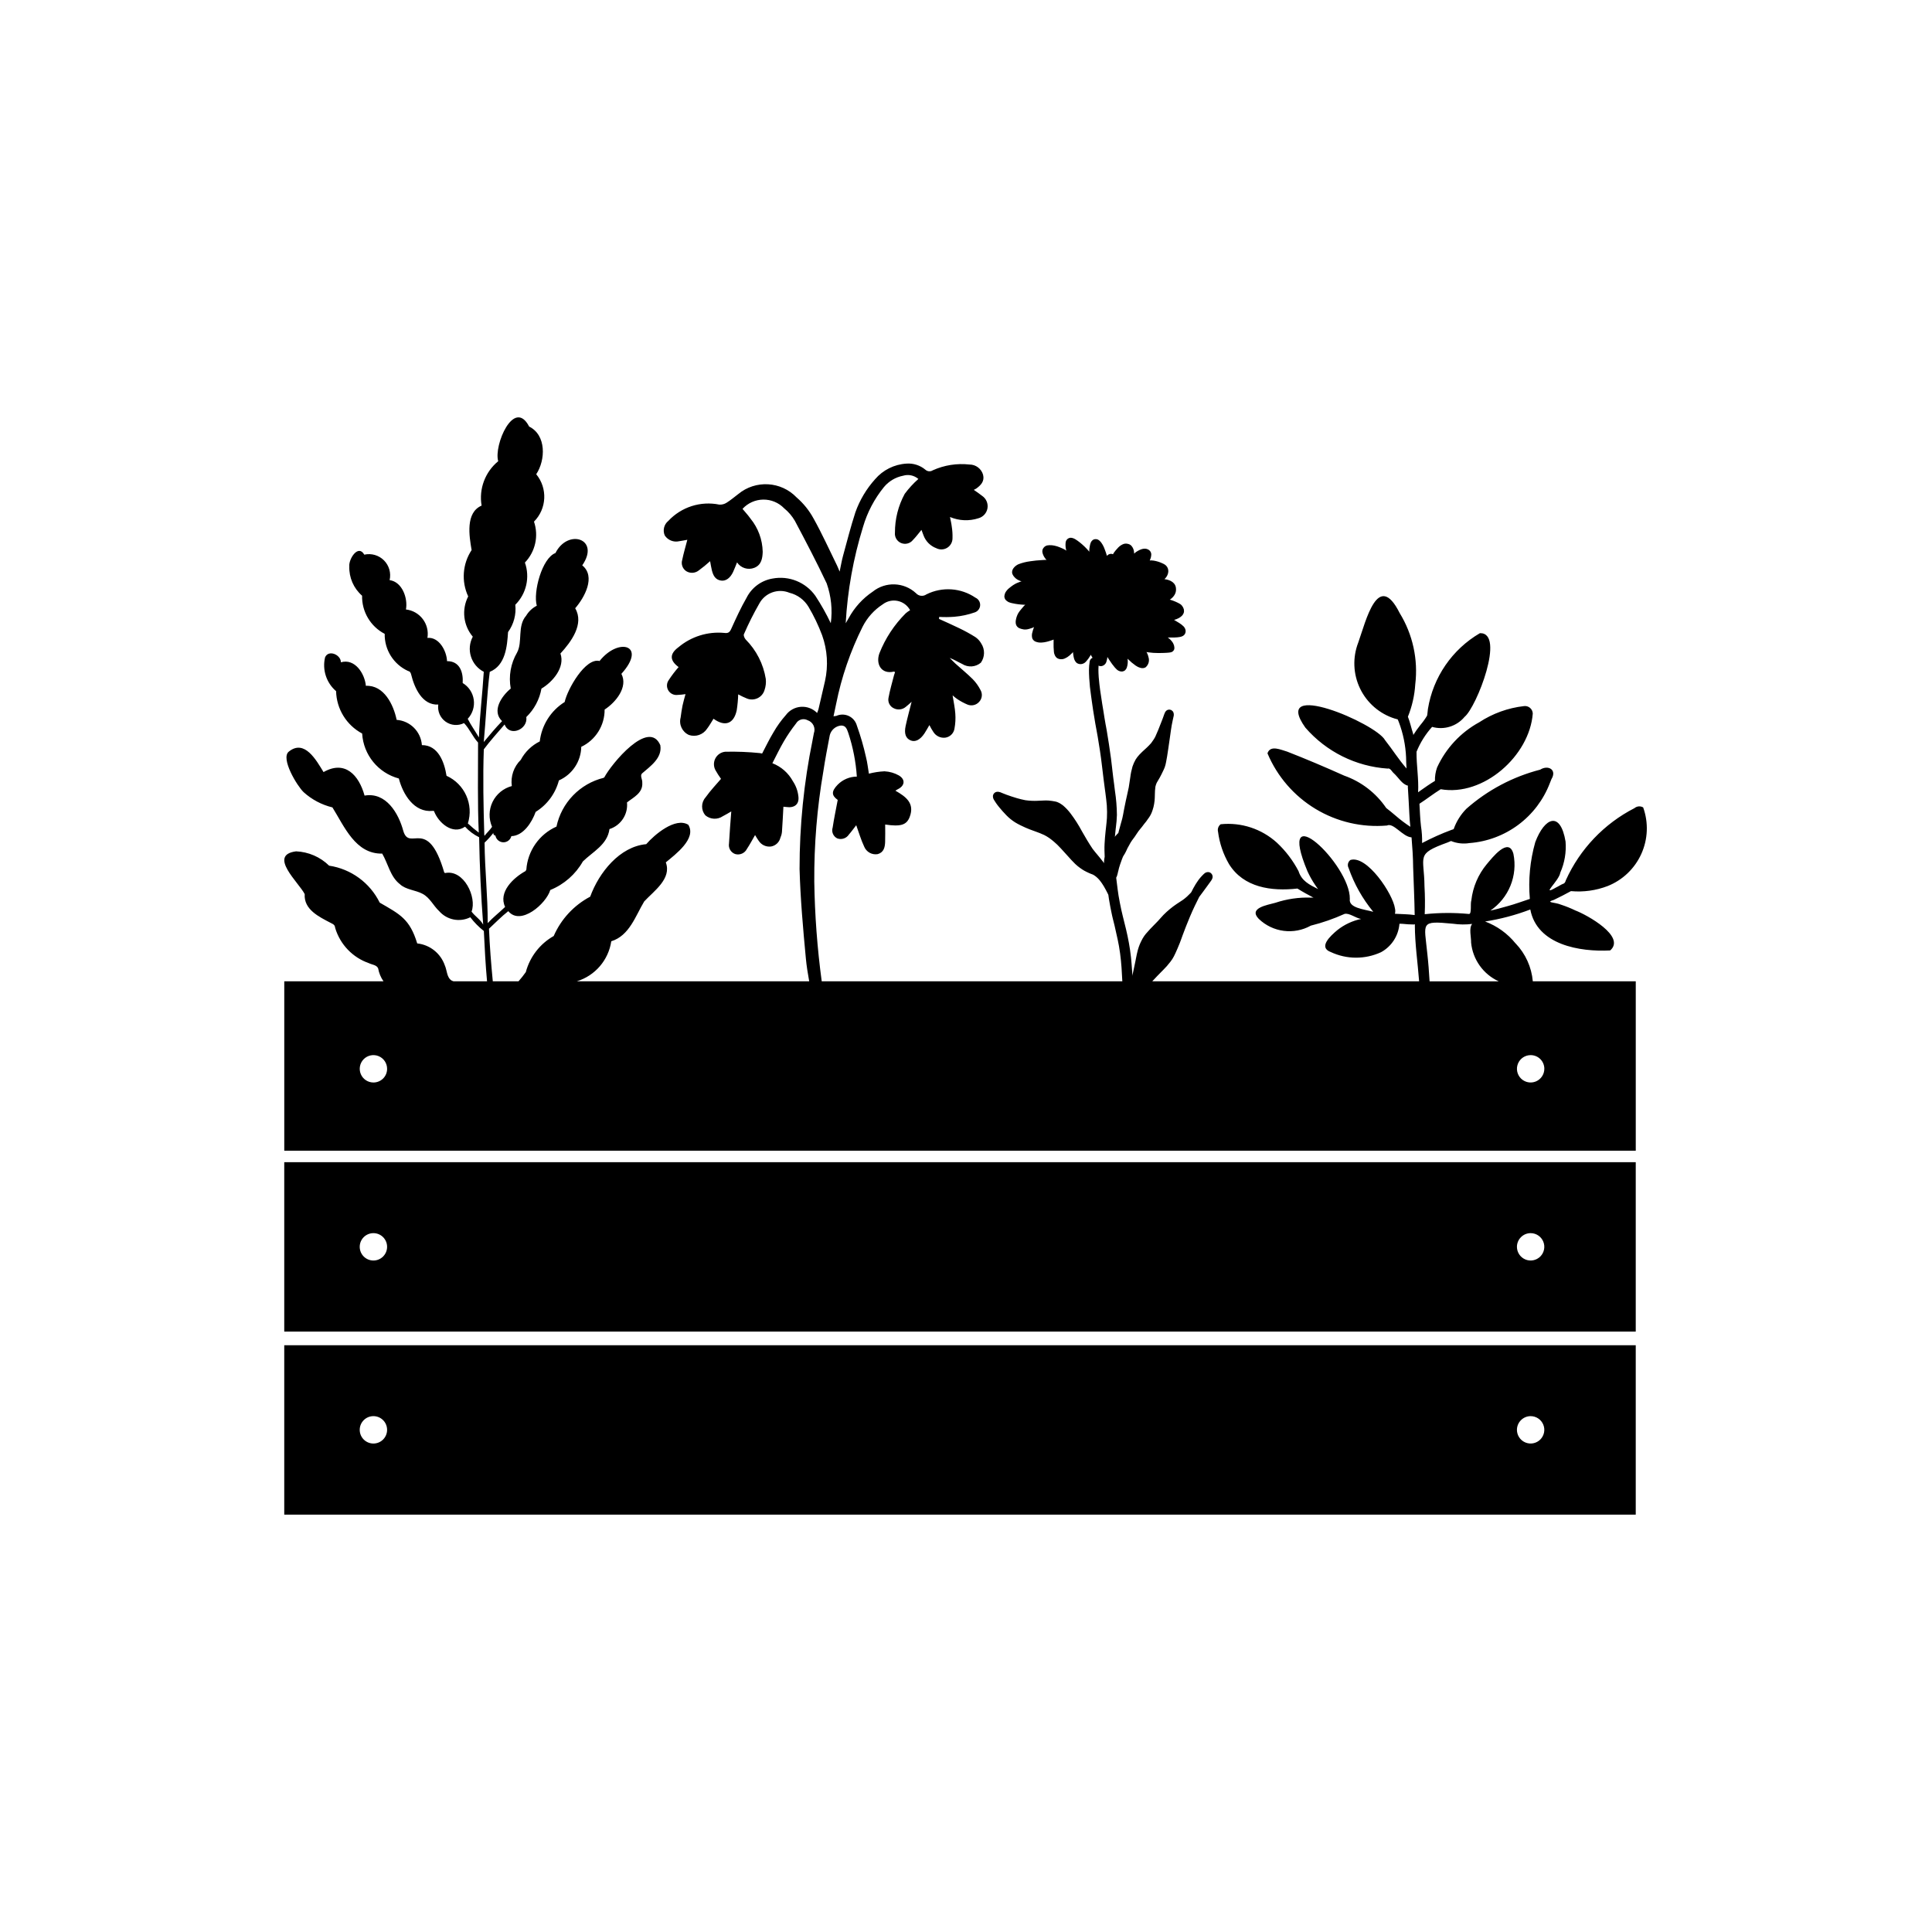
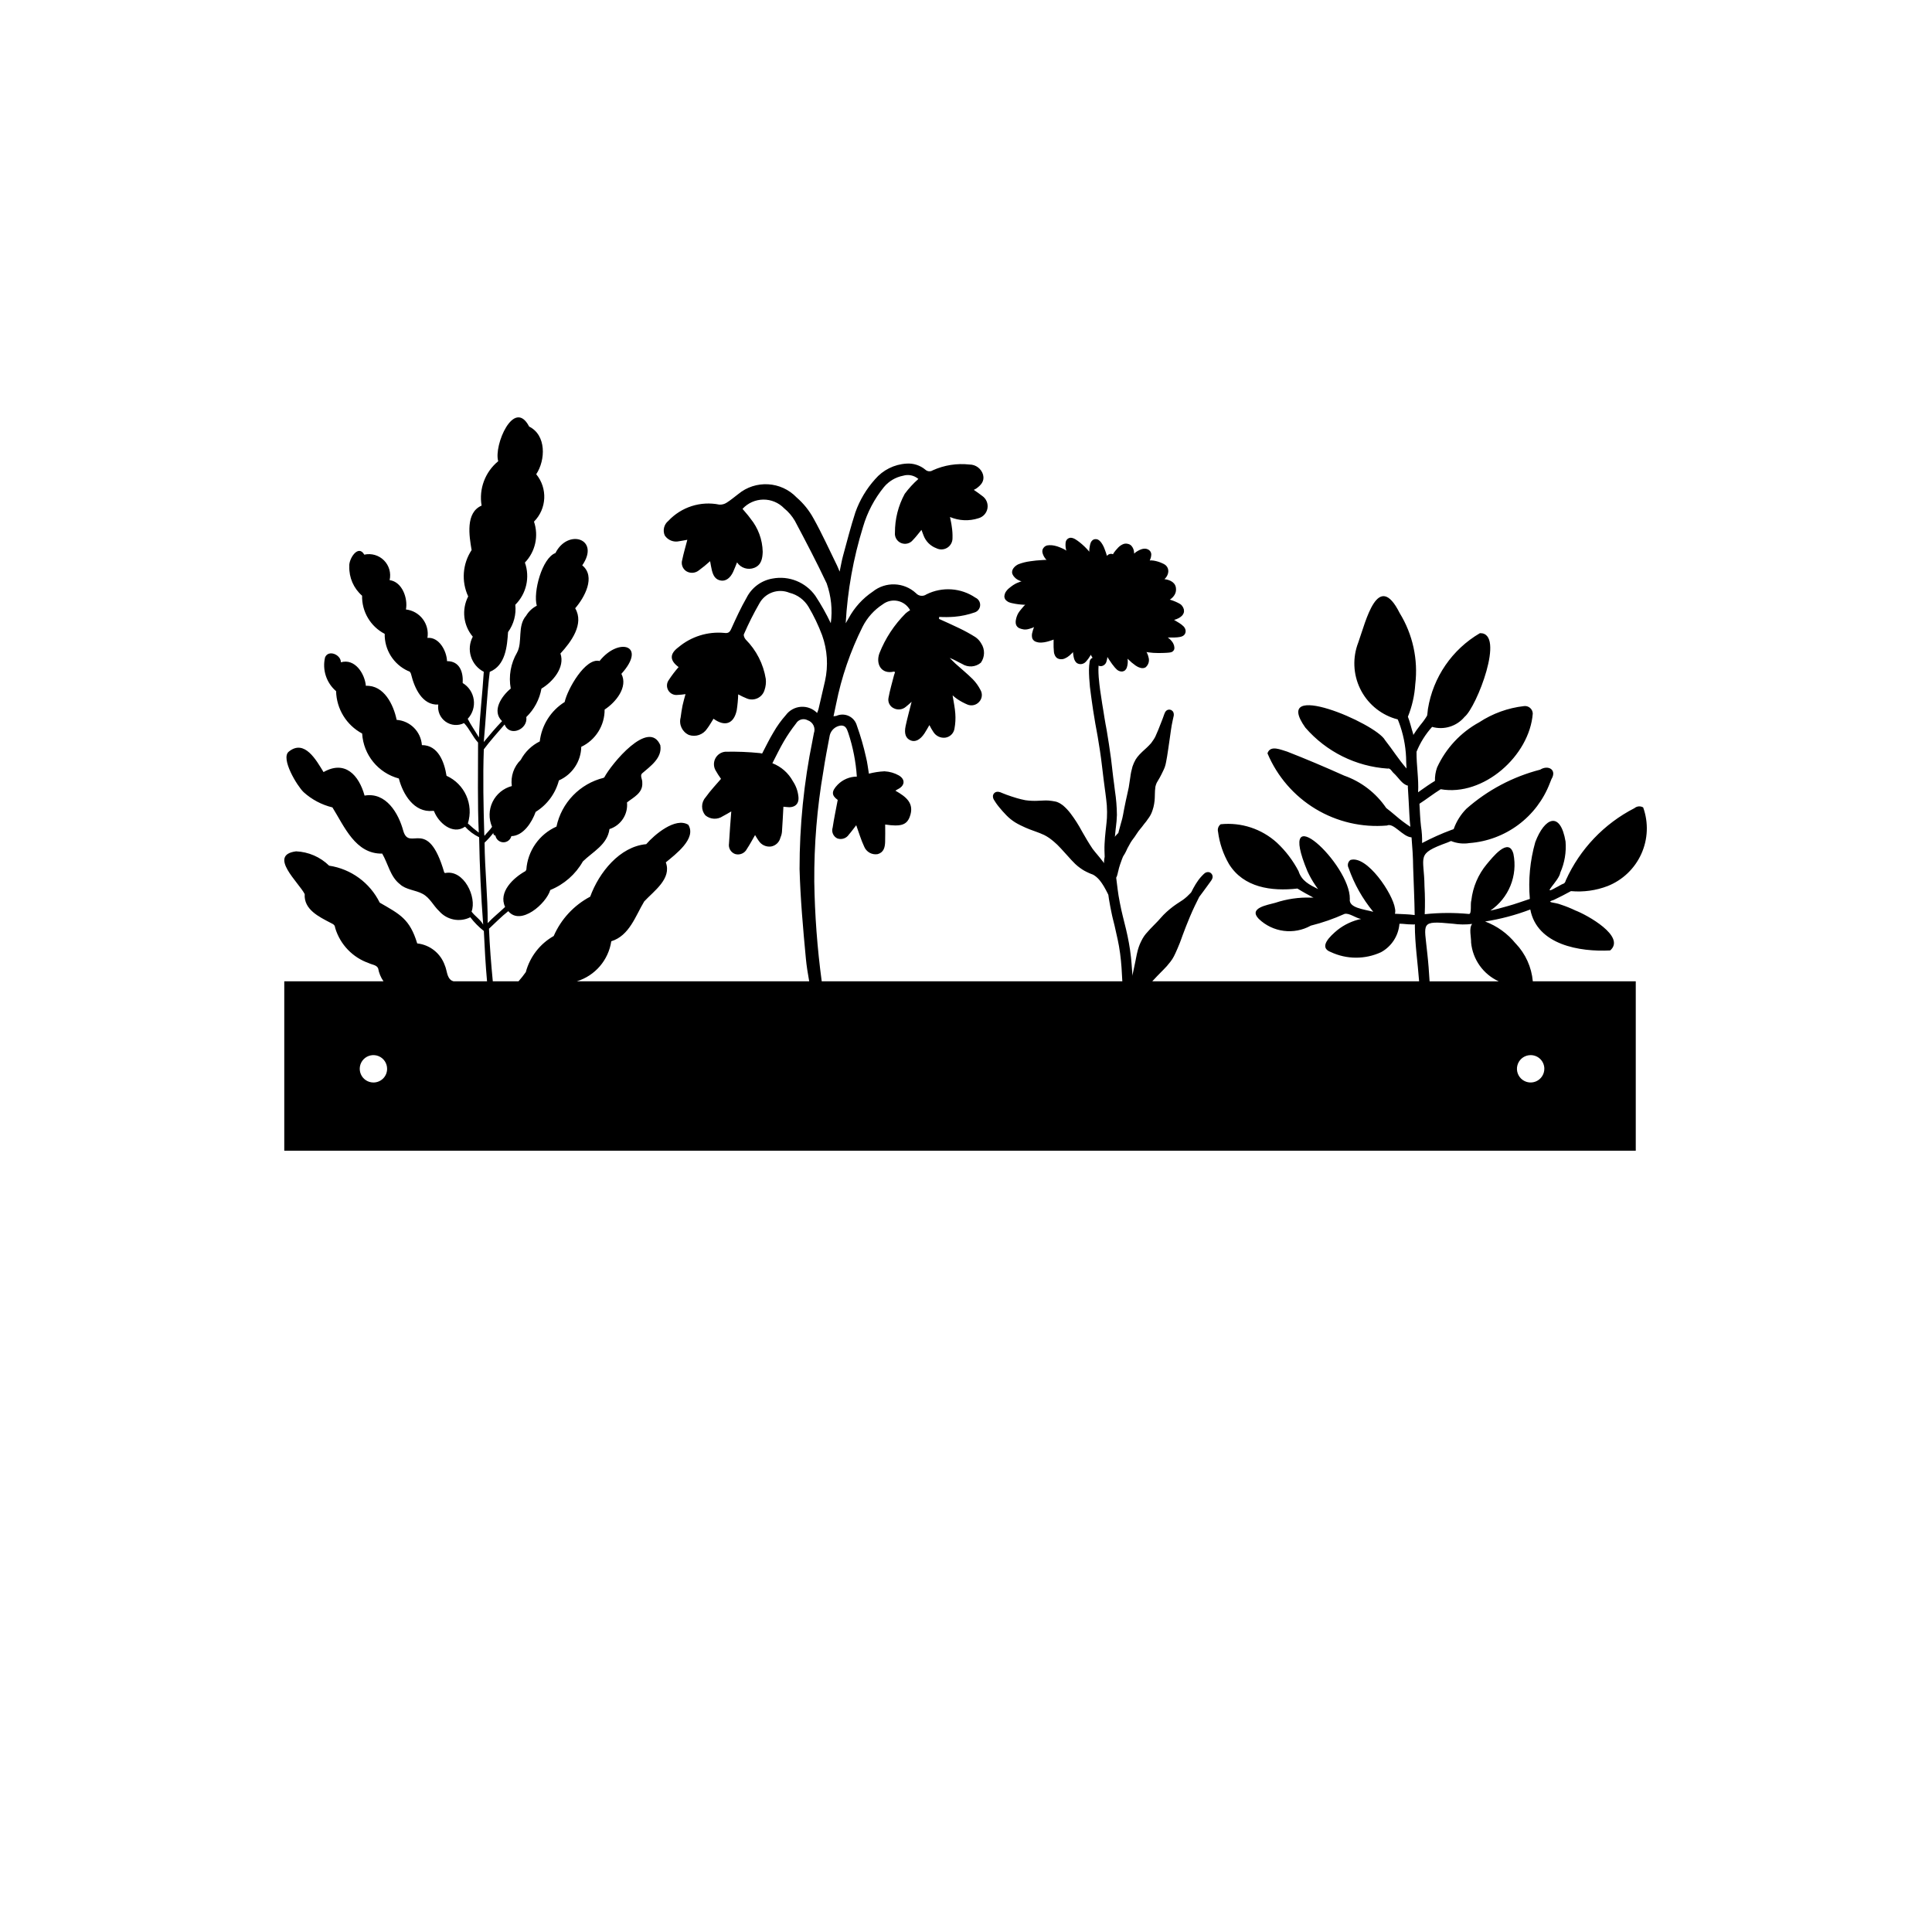
<svg xmlns="http://www.w3.org/2000/svg" fill="#000000" width="800px" height="800px" version="1.1" viewBox="144 144 512 512">
  <g>
-     <path d="m219.33 545.39h358.16v-44.891h-358.16zm330.3-26.098c1.469 0 2.789 0.887 3.352 2.242s0.25 2.914-0.785 3.953c-1.039 1.035-2.598 1.348-3.953 0.785-1.355-0.562-2.242-1.883-2.242-3.352 0.012-2 1.629-3.617 3.629-3.629zm-306.67 0c2.004 0 3.625 1.625 3.625 3.629 0 2.004-1.621 3.629-3.625 3.629-2.004 0-3.629-1.625-3.629-3.629 0-2.004 1.625-3.629 3.629-3.629z" />
-     <path d="m219.33 496.89h358.16v-44.891h-358.16zm330.3-26.098v0.004c1.469 0 2.789 0.883 3.352 2.238 0.562 1.355 0.25 2.914-0.785 3.953-1.039 1.035-2.598 1.348-3.953 0.785-1.355-0.562-2.242-1.883-2.242-3.352 0.012-2 1.629-3.617 3.629-3.625zm-306.67 0v0.004c2.004 0 3.625 1.621 3.625 3.625 0 2.004-1.621 3.629-3.625 3.629-2.004 0-3.629-1.625-3.629-3.629 0-2.004 1.625-3.625 3.629-3.625z" />
    <path d="m545.66 394.04c-2.129-2.633-4.922-4.648-8.094-5.836 4.094-0.637 8.109-1.703 11.98-3.18 1.801 9.395 13.121 11.273 21.168 10.852 4.25-3.699-6.172-9.43-9.172-10.574v0.004c-1.262-0.609-2.562-1.137-3.894-1.57-1.531-0.656-4.32-0.5-1.828-1.27 1.52-0.727 3.027-1.496 4.488-2.305v-0.004c3.309 0.305 6.644-0.156 9.746-1.348 3.965-1.578 7.16-4.629 8.914-8.516 1.758-3.891 1.934-8.305 0.492-12.32-0.734-0.43-1.66-0.352-2.309 0.195-8.039 4.121-14.445 10.844-18.172 19.07-0.141 0.449-0.277 0.875-0.777 0.992-0.453 0.168-1.336 0.746-1.754 0.918-4.391 2.539 0.727-1.66 1.051-3.902 1.141-2.586 1.617-5.41 1.391-8.227-1.375-8.188-5.551-6.406-8.031 0.172-1.387 4.883-1.871 9.977-1.434 15.031-1.93 0.637-3.953 1.387-5.949 1.926-1.5 0.418-3.418 0.961-4.508 1.164v-0.004c2.383-1.625 4.234-3.914 5.32-6.59 1.086-2.672 1.359-5.606 0.785-8.43-1.254-4.668-5.68 1.102-7.066 2.734v-0.004c-2.269 2.727-3.688 6.055-4.086 9.578-0.316 0.941 0.152 3.625-0.617 3.617-3.906-0.371-7.836-0.352-11.738 0.059 0.105-2.457 0.082-4.914-0.062-7.371-0.07-8.16-2.441-8.535 6.113-11.637l0.922-0.387c1.539 0.629 3.223 0.816 4.863 0.547 4.691-0.352 9.188-2.031 12.965-4.844 3.773-2.809 6.672-6.633 8.355-11.031 0.121-0.312 0.293-0.766 0.43-1.074 1.52-2.508-0.883-3.836-2.984-2.512v0.004c-7.242 1.863-13.941 5.41-19.555 10.359-1.469 1.484-2.598 3.269-3.316 5.231 0.016 0.238-0.469 0.301-0.621 0.363h0.004c-2.68 0.996-5.289 2.164-7.812 3.5 0.039-1.508-0.062-3.016-0.297-4.504-0.203-1.73-0.301-3.996-0.402-5.914 1.926-1.246 3.617-2.594 5.633-3.852 11.34 2 23.559-8.875 24.398-20.059-0.02-0.586-0.289-1.133-0.738-1.508-0.449-0.375-1.035-0.543-1.617-0.457-4.223 0.484-8.273 1.949-11.832 4.281-4.918 2.684-8.836 6.887-11.172 11.98-0.406 1.141-0.602 2.348-0.566 3.559-1.316 0.789-2.578 1.672-3.828 2.559-0.188 0.125-0.449 0.328-0.637 0.457 0.199-3.59-0.453-7.098-0.418-10.73v-0.004c0.98-2.426 2.379-4.656 4.129-6.598 3.144 0.898 6.519-0.145 8.609-2.66 3.16-2.551 10.906-22.371 4.066-22.176-7.371 4.305-12.43 11.684-13.785 20.109-0.082 0.566-0.105 1.258-0.219 1.754-0.527 0.883-1.133 1.719-1.801 2.504-0.676 0.848-1.305 1.734-1.875 2.656 0.031-0.121 0.023-0.25-0.027-0.367-0.473-1.48-0.809-3.066-1.379-4.512 1.105-2.742 1.766-5.644 1.949-8.598 0.793-6.574-0.664-13.223-4.125-18.863-5.773-11.516-8.949 2.09-10.984 7.812v-0.004c-1.531 3.953-1.359 8.359 0.477 12.176 1.836 3.82 5.172 6.707 9.215 7.977 0.105-0.02 0.684 0.223 0.773 0.215 0.098 0.246 0.207 0.473 0.301 0.734 1.125 2.977 1.77 6.117 1.91 9.297 0.008 0.992 0.051 1.984 0.125 2.977-2.074-2.348-3.727-5.027-5.699-7.516-2.441-4.481-30.438-16.395-21.098-3.285l0.004-0.004c5.527 6.363 13.363 10.262 21.773 10.828 0.715-0.234 1.168 0.863 1.625 1.215 1.273 1.148 2.191 2.953 3.769 3.316l-0.035 0.289c0.062 1.148 0.156 2.656 0.223 3.793 0.148 2.305 0.18 4.535 0.445 6.812-1.383-0.902-2.699-1.898-3.945-2.984-0.766-0.652-1.668-1.398-2.461-2.004v-0.004c-2.699-3.969-6.598-6.973-11.129-8.566-5.129-2.301-10.125-4.422-15.129-6.371-1.594-0.438-4.449-1.852-5.203 0.465h0.004c2.574 6.125 7.027 11.277 12.715 14.715 5.691 3.438 12.324 4.984 18.945 4.414 1.754-0.852 4.144 2.996 6.519 3.137 0.211 2.641 0.402 5.195 0.422 7.898 0.137 4.211 0.352 8.547 0.41 12.691-1.664-0.242-3.508-0.242-5.231-0.34h-0.004c0.121-0.461 0.121-0.945 0.008-1.406-0.523-3.836-7.43-14.219-11.812-12.848v0.004c-0.66 0.492-0.863 1.391-0.477 2.117 1.477 4.227 3.691 8.16 6.539 11.613-2.527-0.695-6.578-1.02-6.211-3.426 0.145-9.145-19.844-27.918-11.215-7.281 0.574 1.238 1.242 2.43 2.004 3.562 0.23 0.391 0.543 0.758 0.801 1.129-2.336-1.176-4.367-2.18-5.176-4.75-1.469-2.809-3.394-5.352-5.707-7.519-4.051-3.695-9.484-5.488-14.938-4.918-0.617 0.469-0.887 1.266-0.691 2.012 0.387 3.008 1.371 5.91 2.894 8.531 3.867 6.254 11.27 7.273 18.141 6.496 1.418 0.891 2.828 1.66 4.277 2.426-0.223-0.031-0.445-0.039-0.668-0.02-3.211-0.113-6.418 0.352-9.465 1.371-2.035 0.582-7.223 1.344-4.394 4.254 3.703 3.574 9.312 4.305 13.805 1.797 3.066-0.766 6.055-1.805 8.93-3.106 1.258-0.32 3.008 1.152 4.398 1.336-2.301 0.48-4.461 1.492-6.301 2.957-1.812 1.508-5.168 4.559-1.727 5.82 4.211 1.969 9.078 1.984 13.301 0.035 2.793-1.523 4.629-4.359 4.879-7.531 0.285 0.004 0.586-0.016 0.879 0.016 0.965 0.109 1.934 0.168 2.906 0.168 0.305-0.004 0.41-0.137 0.301 0.207 0 4.898 0.77 9.957 1.129 14.855h-70.719c0.848-0.922 1.738-1.852 2.559-2.668l0.293-0.293c0.699-0.688 1.352-1.426 1.945-2.207l0.074-0.102c0.148-0.199 0.301-0.395 0.434-0.609h0.004c0.301-0.48 0.566-0.984 0.797-1.504l0.172-0.379 0.074-0.168c0.105-0.227 0.207-0.453 0.305-0.684 0.215-0.508 0.426-1.02 0.637-1.531 0.098-0.238 0.184-0.477 0.266-0.715l0.043-0.117 0.039-0.105 0.039-0.102 0.145-0.402 0.129-0.363 0.066-0.18c0.242-0.664 0.543-1.488 0.852-2.246l0.293-0.73c0.273-0.688 0.547-1.371 0.836-2.051 0.402-0.957 0.828-1.902 1.262-2.816 0.398-0.82 0.801-1.641 1.207-2.449l0.055-0.051c0.348-0.445 0.68-0.898 1.07-1.438l0.051-0.074c0.219-0.305 0.438-0.605 0.664-0.906 0.297-0.402 0.59-0.805 0.879-1.207l0.16-0.219c0.418-0.566 0.895-1.207 0.508-1.965h0.004c-0.129-0.238-0.328-0.434-0.57-0.551-0.145-0.07-0.301-0.109-0.457-0.113-0.383-0.016-0.75 0.121-1.031 0.379l-0.047 0.043-0.16 0.141c-0.148 0.141-0.293 0.289-0.43 0.438h-0.004c-0.336 0.352-0.652 0.727-0.941 1.121-0.504 0.703-0.965 1.441-1.371 2.211-0.176 0.332-0.348 0.66-0.504 0.988l-0.094 0.102-0.074 0.102c-0.305 0.312-0.633 0.648-0.973 0.961-0.344 0.312-0.707 0.605-1.086 0.879-0.461 0.312-0.926 0.617-1.395 0.918l-0.195 0.125c-1.285 0.863-2.481 1.852-3.566 2.949-0.277 0.289-0.543 0.586-0.809 0.887-0.207 0.23-0.41 0.461-0.621 0.691-0.285 0.301-0.574 0.594-0.863 0.891l-0.152 0.152c-0.355 0.359-0.711 0.719-1.055 1.09-0.375 0.398-0.773 0.832-1.145 1.277v-0.004c-0.32 0.387-0.605 0.797-0.855 1.23-0.277 0.496-0.527 1.004-0.754 1.523-0.203 0.496-0.375 1-0.523 1.516-0.207 0.746-0.363 1.543-0.5 2.246l-0.012 0.059-0.109 0.57c-0.113 0.551-0.23 1.102-0.348 1.656l-0.062 0.297-0.23 1.078c-0.055 0.25-0.105 0.5-0.156 0.758l-0.012 0.324c-0.02-0.32-0.043-0.641-0.066-0.957l-0.055-0.801-0.008-0.098c-0.078-1.066-0.152-2.109-0.266-3.152-0.145-1.414-0.367-2.769-0.547-3.793-0.203-1.207-0.496-2.473-0.754-3.602-0.25-1.082-0.523-2.156-0.812-3.285l-0.039-0.152-0.031-0.133c-0.266-1.023-0.484-2.113-0.68-3.074l-0.121-0.602c-0.23-1.145-0.418-2.309-0.562-3.457l-0.098-0.801-0.051-0.406c-0.078-0.598-0.152-1.199-0.223-1.793l-0.004-0.008c0.078-0.129 0.145-0.266 0.195-0.406l0.062-0.215 0.047-0.16c0.094-0.301 0.164-0.609 0.211-0.922l0.008 0.074c0.129-0.637 0.297-1.262 0.512-1.875l0.195-0.551c0.176-0.5 0.359-1.02 0.57-1.52 0.082-0.148 0.172-0.293 0.27-0.449 0.078-0.125 0.16-0.25 0.234-0.379 0.215-0.371 0.402-0.781 0.566-1.145l0.117-0.258c0.125-0.242 0.262-0.48 0.406-0.727 0.066-0.121 0.133-0.242 0.199-0.367 0.086-0.16 0.172-0.32 0.266-0.473l0.004-0.004c0.203-0.328 0.426-0.645 0.66-0.949 0.121-0.164 0.242-0.324 0.363-0.488 0.148-0.211 0.289-0.426 0.449-0.672 0.184-0.281 0.367-0.559 0.566-0.832 0.164-0.227 0.344-0.445 0.523-0.66l0.047-0.055 0.086-0.102c0.109-0.133 0.223-0.27 0.328-0.406 0.164-0.215 0.328-0.426 0.484-0.641v-0.008c0.398-0.453 0.766-0.934 1.094-1.441l0.035-0.051 0.184-0.25v0.004c0.379-0.547 0.68-1.141 0.891-1.77 0.051-0.145 0.098-0.285 0.137-0.426v-0.004c0.07-0.195 0.129-0.395 0.176-0.598 0.133-0.543 0.227-1.094 0.285-1.652 0.047-0.441 0.062-0.918 0.074-1.363l0.004-0.234v0.004c0.004-0.727 0.051-1.449 0.148-2.168 0.082-0.344 0.199-0.68 0.34-1.004 0.137-0.254 0.289-0.504 0.438-0.754 0.137-0.227 0.273-0.453 0.402-0.688 0.309-0.57 0.637-1.223 0.996-1.992 0.098-0.211 0.188-0.426 0.273-0.641v0.004c0.168-0.465 0.297-0.945 0.379-1.434 0.098-0.516 0.195-1.035 0.281-1.555 0.129-0.762 0.242-1.531 0.348-2.301l0.07-0.504 0.125-0.852c0.094-0.645 0.191-1.289 0.285-1.984 0.129-0.934 0.246-1.777 0.391-2.602 0.082-0.449 0.168-0.895 0.27-1.336 0.082-0.34 0.16-0.684 0.25-1.125h0.004c0.016-0.09 0.023-0.18 0.023-0.27 0.008-0.246-0.039-0.492-0.141-0.715-0.078-0.156-0.195-0.289-0.34-0.391l-0.082-0.066c-0.043-0.039-0.09-0.07-0.145-0.098-0.238-0.102-0.504-0.129-0.758-0.082-0.203 0.051-0.391 0.148-0.547 0.285-0.191 0.18-0.336 0.406-0.414 0.656l-0.051 0.121c-0.055 0.125-0.105 0.254-0.148 0.383l-0.102 0.305c-0.062 0.191-0.129 0.379-0.203 0.562l-0.199 0.512-0.023 0.066-0.023 0.059-0.176 0.449-0.191 0.48c-0.297 0.773-0.793 2.07-1.332 3.215v-0.004c-0.133 0.277-0.285 0.543-0.453 0.797-0.219 0.332-0.445 0.656-0.676 0.969-0.426 0.477-0.793 0.855-1.156 1.191-0.355 0.324-0.711 0.648-1.062 0.98l-0.094 0.086-0.066 0.059c-0.258 0.242-0.527 0.504-0.762 0.77l0.008-0.004c-0.363 0.383-0.688 0.801-0.965 1.246-0.344 0.594-0.625 1.223-0.844 1.875-0.277 0.945-0.477 1.91-0.594 2.891l-0.043 0.281c-0.105 0.742-0.223 1.582-0.363 2.375-0.141 0.695-0.297 1.387-0.453 2.082l-0.312 1.406c-0.148 0.672-0.293 1.348-0.414 2.023l-0.148 0.781-0.164 0.891-0.023 0.113c-0.059 0.305-0.121 0.605-0.191 0.906-0.059 0.242-0.125 0.484-0.203 0.75l-0.105 0.363-0.227 0.824-0.051 0.191-0.16 0.59-0.156 0.562-0.148 0.59 0.008-0.008c-0.25 0.223-0.484 0.465-0.699 0.723-0.102 0.094-0.18 0.211-0.227 0.34 0.062-0.707 0.133-1.414 0.215-2.121l0.059-0.48c0.148-1.078 0.234-2.16 0.266-3.246-0.02-2.113-0.191-4.227-0.512-6.32l-0.109-0.859-0.043-0.34c-0.02-0.195-0.047-0.391-0.07-0.586l-0.008-0.066-0.008-0.074-0.043-0.301-0.105-0.793-0.086-0.656-0.043-0.363-0.027-0.254c-0.023-0.215-0.051-0.434-0.078-0.648l-0.098-0.836-0.023-0.219-0.047-0.402c-0.082-0.746-0.168-1.492-0.266-2.234-0.332-2.551-0.754-5.156-1.125-7.394-0.055-0.332-0.117-0.656-0.18-0.988l-0.031-0.18-0.094-0.48c-0.113-0.648-0.227-1.293-0.332-1.941l-0.07-0.473-0.039-0.234-0.012-0.082-0.02-0.121c-0.039-0.281-0.082-0.562-0.133-0.84-0.098-0.57-0.199-1.141-0.285-1.711-0.191-1.219-0.371-2.434-0.551-3.652-0.141-0.98-0.262-2.082-0.383-3.461l-0.008-0.141-0.008-0.133c-0.031-0.512-0.062-1.094-0.062-1.707l0.004-0.074v-0.102c0.004-0.262 0.008-0.531 0.031-0.801l-0.027-0.105h-0.004c0.266 0.129 0.559 0.172 0.848 0.125 0.617-0.121 1.109-0.578 1.273-1.18 0.059-0.18 0.105-0.359 0.141-0.539 0.066-0.23 0.102-0.465 0.105-0.703 0.164 0.281 0.348 0.551 0.566 0.879 0.438 0.676 0.914 1.324 1.434 1.938 0.121 0.137 0.246 0.262 0.398 0.406v0.004c0.129 0.137 0.273 0.254 0.434 0.352l0.137 0.07c0.113 0.055 0.23 0.102 0.348 0.145 0.133 0.031 0.266 0.051 0.398 0.066v0.004c0.223 0.012 0.449-0.031 0.652-0.125 0.121-0.051 0.234-0.121 0.332-0.207l0.051-0.059 0.004-0.004c0.09-0.09 0.172-0.195 0.242-0.305 0.059-0.117 0.113-0.23 0.164-0.348 0.25-0.762 0.316-1.57 0.195-2.359l0.121 0.129v-0.004c0.617 0.625 1.289 1.195 2.008 1.699 0.184 0.125 0.375 0.242 0.574 0.34 0.234 0.113 0.48 0.207 0.73 0.273 0.441 0.141 0.922 0.094 1.328-0.129 0.773-0.641 1.09-1.68 0.805-2.637-0.09-0.43-0.234-0.84-0.434-1.227-0.031-0.082-0.082-0.152-0.156-0.203l0.23 0.035 0.281 0.047c0.461 0.062 0.918 0.113 1.387 0.145l0.004-0.004c0.891 0.055 1.785 0.059 2.68 0.016 0.562-0.02 0.996-0.039 1.457-0.09v-0.004c0.25-0.012 0.5-0.07 0.734-0.168 0.285-0.145 0.508-0.395 0.617-0.699 0.047-0.18 0.055-0.367 0.031-0.555-0.012-0.145-0.035-0.289-0.074-0.426l-0.043-0.121-0.004-0.004c-0.066-0.219-0.156-0.43-0.273-0.629-0.348-0.551-0.809-1.02-1.344-1.387 0.34 0.008 0.68 0.004 1.02 0h0.316c0.352-0.004 0.785-0.012 1.203-0.055 0.855-0.074 1.77-0.258 2.09-1.082v-0.004c0.105-0.281 0.129-0.59 0.066-0.887-0.09-0.348-0.266-0.668-0.516-0.926-0.348-0.34-0.727-0.637-1.141-0.891-0.367-0.242-0.758-0.48-1.195-0.723l-0.078-0.043h0.004c-0.043-0.02-0.082-0.035-0.125-0.047 0.43-0.113 0.848-0.273 1.246-0.477 0.293-0.16 0.562-0.352 0.805-0.578 0.254-0.246 0.441-0.547 0.547-0.879 0.047-0.156 0.066-0.32 0.051-0.484 0.004-0.133-0.012-0.27-0.039-0.402-0.09-0.324-0.238-0.625-0.441-0.895-0.148-0.199-0.332-0.371-0.539-0.508-0.188-0.117-0.383-0.227-0.586-0.32-0.156-0.074-0.312-0.148-0.477-0.223l-0.109-0.047 0.004-0.004c-0.402-0.176-0.816-0.328-1.234-0.465-0.113-0.047-0.234-0.074-0.355-0.078l0.066-0.043 0.062-0.047h-0.004c0.469-0.312 0.863-0.723 1.156-1.203 0.141-0.242 0.246-0.504 0.316-0.777 0.074-0.32 0.094-0.656 0.051-0.984-0.035-0.461-0.215-0.902-0.516-1.254-0.258-0.293-0.57-0.527-0.922-0.691-0.508-0.238-1.051-0.387-1.609-0.445 0.234-0.219 0.438-0.469 0.605-0.738 0.129-0.211 0.227-0.438 0.301-0.672 0.062-0.211 0.102-0.43 0.113-0.648 0.027-0.574-0.188-1.133-0.594-1.539-0.211-0.199-0.453-0.367-0.719-0.488l-0.086-0.039c-0.227-0.109-0.457-0.215-0.695-0.305-0.387-0.152-0.781-0.277-1.188-0.371-0.391-0.098-0.789-0.152-1.191-0.172-0.148-0.012-0.297 0-0.441 0.031 0.105-0.234 0.195-0.477 0.27-0.723 0.07-0.27 0.113-0.543 0.129-0.82 0.02-0.602-0.328-1.152-0.875-1.398l-0.137-0.059-0.004-0.004c-0.219-0.09-0.457-0.141-0.699-0.141-0.316 0.004-0.629 0.059-0.922 0.164-0.344 0.121-0.672 0.273-0.98 0.461-0.336 0.18-0.641 0.41-0.906 0.684l-0.035-0.262c-0.016-0.672-0.27-1.316-0.715-1.82-0.148-0.148-0.32-0.27-0.508-0.363-0.125-0.059-0.258-0.105-0.391-0.133-0.32-0.086-0.652-0.098-0.977-0.031-0.293 0.086-0.578 0.215-0.84 0.379-0.266 0.16-0.508 0.355-0.727 0.578-0.242 0.242-0.469 0.496-0.684 0.762l-0.145 0.176c-0.129 0.148-0.246 0.301-0.352 0.465-0.094 0.152-0.184 0.305-0.258 0.43-0.137-0.07-0.285-0.113-0.438-0.121-0.242-0.008-0.484 0.047-0.699 0.16-0.172 0.098-0.328 0.23-0.457 0.383-0.148-0.559-0.352-1.105-0.574-1.699l-0.031-0.086c-0.223-0.637-0.539-1.234-0.934-1.777-0.219-0.305-0.5-0.559-0.832-0.742-0.168-0.082-0.352-0.129-0.539-0.129-0.336-0.027-0.672 0.082-0.93 0.301-0.203 0.176-0.363 0.398-0.465 0.648-0.145 0.379-0.234 0.777-0.277 1.18l-0.043 0.238c-0.016 0.113-0.031 0.227-0.039 0.344h0.004c-0.027 0.203-0.027 0.41 0.004 0.617-0.266-0.301-0.531-0.598-0.805-0.887h-0.004c-0.707-0.738-1.477-1.414-2.305-2.012-0.199-0.148-0.402-0.281-0.617-0.406-0.082-0.047-0.168-0.094-0.254-0.137-0.266-0.137-0.551-0.219-0.848-0.25-0.348-0.02-0.691 0.094-0.961 0.32-0.273 0.238-0.453 0.566-0.492 0.93-0.07 0.582-0.043 1.176 0.082 1.75 0.016 0.145 0.062 0.285 0.129 0.414-0.148-0.094-0.293-0.184-0.441-0.27-0.133-0.078-0.27-0.152-0.406-0.219-0.305-0.148-0.621-0.277-0.93-0.402-0.457-0.191-0.934-0.34-1.418-0.438-0.41-0.09-0.828-0.129-1.246-0.117l-0.141 0.004c-0.18 0-0.359 0.02-0.535 0.059-0.285 0.066-0.543 0.203-0.754 0.406-0.211 0.199-0.371 0.445-0.469 0.719-0.07 0.273-0.074 0.562-0.004 0.836 0.141 0.551 0.395 1.066 0.746 1.512 0.09 0.137 0.207 0.254 0.344 0.344-0.09 0-0.18 0.004-0.266 0.012-0.203 0.008-0.406 0.02-0.609 0.031l-0.07 0.004-0.133 0.008-0.238 0.016c-0.941 0.059-2.035 0.141-3.074 0.312l0.004 0.004c-1.047 0.133-2.07 0.391-3.055 0.766-0.945 0.41-2.07 1.5-1.609 2.641h-0.004c0.141 0.32 0.34 0.609 0.586 0.852 0.219 0.238 0.473 0.441 0.754 0.602 0.113 0.059 0.227 0.121 0.344 0.176h-0.004c0.227 0.125 0.473 0.211 0.723 0.258-0.125 0.039-0.246 0.086-0.367 0.133l-0.316 0.125c-0.297 0.102-0.582 0.223-0.863 0.363-0.445 0.238-0.871 0.512-1.27 0.828-0.176 0.129-0.344 0.266-0.508 0.41v-0.004c-0.379 0.316-0.703 0.699-0.949 1.129-0.152 0.289-0.242 0.609-0.27 0.934-0.012 0.176 0.012 0.352 0.07 0.52 0.047 0.184 0.141 0.352 0.266 0.496 0.211 0.23 0.461 0.418 0.738 0.562l0.09 0.043v-0.004c0.266 0.109 0.539 0.195 0.82 0.254 0.305 0.066 0.609 0.133 0.918 0.184 0.508 0.086 0.941 0.145 1.367 0.18l0.406 0.031 0.492 0.039 0.363-0.02v-0.004c-0.32 0.316-0.621 0.652-0.898 1l-0.227 0.266c-0.262 0.301-0.496 0.621-0.707 0.961-0.316 0.555-0.535 1.164-0.645 1.797-0.082 0.387-0.078 0.793 0.012 1.18 0.129 0.457 0.457 0.836 0.895 1.031 0.148 0.07 0.305 0.129 0.465 0.168l0.125 0.027c0.109 0.027 0.219 0.055 0.328 0.078l0.16 0.035c0.105 0.027 0.211 0.039 0.32 0.039 0.273 0.008 0.543-0.016 0.812-0.066 0.34-0.078 0.676-0.18 1.008-0.297l0.238-0.082c0.164-0.047 0.32-0.121 0.457-0.219-0.047 0.117-0.094 0.234-0.137 0.355-0.117 0.312-0.215 0.637-0.289 0.961-0.195 0.555-0.207 1.156-0.043 1.715 0.16 0.363 0.445 0.656 0.801 0.82 0.535 0.223 1.113 0.316 1.688 0.266 0.449-0.023 0.891-0.09 1.324-0.203l0.328-0.086 0.223-0.059c0.25-0.066 0.492-0.152 0.734-0.238l0.207-0.07 0.277-0.102 0.062-0.047c0.004 0.316 0 0.633-0.008 1.012v0.102c-0.004 0.301-0.008 0.598 0.004 0.895 0.012 0.398 0.047 0.797 0.078 1.195v-0.004c0.012 0.191 0.043 0.379 0.098 0.562l0.035 0.113c0.043 0.148 0.102 0.293 0.18 0.43 0.117 0.234 0.289 0.441 0.5 0.602 0.07 0.043 0.141 0.082 0.219 0.121 0.105 0.051 0.215 0.094 0.328 0.129 0.508 0.133 1.043 0.09 1.523-0.125 0.461-0.199 0.891-0.469 1.27-0.801 0.262-0.223 0.508-0.457 0.746-0.707l0.152-0.219 0.008 0.07 0.016 0.168 0.02 0.168 0.031 0.242v-0.004c0.039 0.355 0.105 0.711 0.199 1.055 0.039 0.145 0.086 0.281 0.145 0.418 0.098 0.219 0.23 0.426 0.391 0.605 0.113 0.137 0.254 0.246 0.414 0.32 0.168 0.078 0.344 0.133 0.523 0.16 0.227 0.035 0.457 0.027 0.68-0.027 0.262-0.062 0.508-0.18 0.723-0.34 0.199-0.168 0.383-0.355 0.539-0.562 0.164-0.199 0.32-0.402 0.477-0.617h-0.004c0.191-0.27 0.371-0.547 0.535-0.832l0.012-0.133 0.047 0.09 0.043 0.086-0.004-0.004c0.117 0.238 0.25 0.461 0.402 0.676-0.137 0.055-0.266 0.133-0.371 0.238-0.238 0.219-0.383 0.52-0.41 0.844-0.109 0.684-0.168 1.375-0.172 2.066-0.004 0.652 0.016 1.402 0.066 2.231 0.078 1.5 0.246 3.102 0.516 4.902 0.043 0.277 0.078 0.551 0.117 0.832l0.07 0.504c0.117 0.902 0.211 1.559 0.324 2.242 0.09 0.527 0.176 1.051 0.258 1.582l0.02 0.109c0.102 0.641 0.203 1.273 0.312 1.914 0.09 0.508 0.184 1.016 0.281 1.523 0.121 0.648 0.242 1.297 0.352 1.949 0.203 1.23 0.402 2.461 0.594 3.691 0.199 1.273 0.359 2.555 0.492 3.656l0.113 0.922c0.121 0.953 0.238 1.902 0.344 2.859 0.102 0.898 0.227 1.812 0.352 2.703l0.043 0.32 0.09 0.641c0.176 1.309 0.305 2.457 0.395 3.5l-0.008-0.004c0.074 1.078 0.086 2.164 0.027 3.246-0.055 0.824-0.152 1.703-0.234 2.418l-0.023 0.215-0.094 0.852c-0.125 1.148-0.219 2.281-0.273 3.363-0.062 1.133-0.02 2.305 0.027 3.41-0.043 0.219-0.082 0.438-0.113 0.664h-0.004c-0.023 0.188-0.043 0.379-0.051 0.57l-0.004 0.09c-0.016 0.137-0.004 0.273 0.031 0.402-0.121-0.164-0.242-0.328-0.363-0.488-0.273-0.367-0.559-0.727-0.855-1.078l-0.508-0.613c-0.383-0.457-0.863-1.027-1.297-1.594-1.07-1.574-2.008-3.203-2.805-4.602l-0.074-0.129c-0.871-1.637-1.871-3.203-2.992-4.684-0.594-0.789-1.273-1.512-2.027-2.152-0.215-0.172-0.438-0.324-0.672-0.465-0.09-0.051-0.184-0.102-0.273-0.148-0.07-0.039-0.148-0.078-0.223-0.117v0.004c-0.254-0.129-0.52-0.227-0.793-0.285-0.625-0.129-1.258-0.219-1.891-0.27-0.477-0.031-0.957-0.031-1.434 0.004l-0.082 0.004c-0.438 0.023-0.875 0.047-1.316 0.055v0.004c-1.086 0.051-2.176 0-3.258-0.152-0.793-0.156-1.52-0.332-2.223-0.535-0.973-0.289-1.875-0.586-2.754-0.906-0.414-0.152-0.824-0.305-1.227-0.48l-0.125-0.055c-0.16-0.082-0.328-0.141-0.5-0.184l-0.066-0.016h-0.004c-0.254-0.078-0.527-0.09-0.789-0.027-0.207 0.047-0.398 0.148-0.547 0.301-0.215 0.207-0.348 0.484-0.379 0.781-0.012 0.41 0.113 0.812 0.352 1.141 0.141 0.254 0.297 0.496 0.469 0.73 0.289 0.41 0.555 0.766 0.844 1.113 0.566 0.695 1.199 1.41 1.887 2.117 0.699 0.723 1.488 1.359 2.34 1.895 0.434 0.266 0.895 0.516 1.457 0.793 0.438 0.215 0.879 0.414 1.32 0.617 0.668 0.297 1.375 0.559 1.984 0.777l0.559 0.203c0.867 0.316 1.59 0.586 2.352 0.945 0.48 0.242 0.941 0.516 1.383 0.824 0.426 0.297 0.852 0.652 1.215 0.957l0.07 0.059c0.281 0.242 0.555 0.484 0.82 0.742 0.332 0.32 0.648 0.656 0.965 0.996 0.648 0.691 1.277 1.391 1.906 2.098 0.578 0.648 1.199 1.344 1.91 2.031v-0.004c0.402 0.383 0.832 0.734 1.285 1.055 0.348 0.254 0.707 0.488 1.078 0.703 0.215 0.117 0.434 0.234 0.656 0.34 0.254 0.125 0.516 0.246 0.773 0.359 0.164 0.07 0.332 0.133 0.496 0.199l0.078 0.027c0.117 0.043 0.234 0.09 0.344 0.137 0.309 0.172 0.602 0.371 0.867 0.598 0.273 0.23 0.527 0.48 0.762 0.75 0.258 0.301 0.484 0.617 0.711 0.938 0.352 0.516 0.672 1.051 0.961 1.602l0.238 0.449 0.234 0.449c0.047 0.09 0.094 0.188 0.141 0.285 0.039 0.09 0.082 0.18 0.129 0.262 0.051 0.387 0.102 0.77 0.164 1.152 0.195 1.203 0.441 2.438 0.645 3.445l0.016 0.074c0.117 0.574 0.242 1.184 0.395 1.781l0.082 0.312c0.129 0.492 0.254 0.984 0.367 1.48 0.289 1.234 0.562 2.473 0.828 3.715 0.227 1.031 0.426 2.18 0.625 3.617 0.172 1.223 0.277 2.449 0.375 3.703 0.082 1.141 0.145 2.41 0.211 3.652h-79.664v-0.004c-1.18-8.762-1.84-17.586-1.973-26.422-0.062-9.789 0.738-19.566 2.402-29.211 0.473-3.188 1.098-6.356 1.695-9.527h-0.004c0.336-1.422 1.535-2.473 2.984-2.621 1.379-0.059 1.621 1.145 1.961 2.035 1.227 3.723 1.98 7.586 2.242 11.496-1.926 0.012-3.762 0.797-5.106 2.176-1.688 1.762-1.609 2.816 0.039 4.008-0.473 2.531-0.98 4.906-1.34 7.305-0.371 1.129 0.145 2.356 1.207 2.887 1.152 0.426 2.445-0.008 3.109-1.039 0.691-0.789 1.301-1.648 1.93-2.453 0.707 1.949 1.258 3.875 2.102 5.66 0.574 1.426 2.062 2.262 3.582 2.004 1.621-0.457 1.926-1.816 1.973-3.238 0.055-1.531 0.012-3.066 0.012-4.606 4.098 0.602 5.672 0.148 6.496-2.008 1.391-3.648-1.027-5.387-3.789-6.965 0.293-0.176 0.445-0.289 0.613-0.371 1.887-0.898 2.121-2.582 0.32-3.656v-0.004c-1.172-0.66-2.481-1.035-3.824-1.102-1.395 0.066-2.777 0.277-4.129 0.629-0.254-1.484-0.398-2.945-0.762-4.352v0.004c-0.633-2.852-1.445-5.66-2.43-8.41-0.312-1.117-1.094-2.039-2.141-2.531-1.047-0.488-2.258-0.496-3.312-0.02-0.172 0.043-0.352 0.051-0.73 0.102 0.254-1.211 0.457-2.25 0.691-3.285 1.418-7.102 3.781-13.98 7.019-20.457 1.223-2.414 3.062-4.461 5.336-5.93 1.133-0.867 2.586-1.195 3.981-0.895s2.59 1.195 3.266 2.453c-0.414 0.234-0.805 0.512-1.164 0.824-3.023 3.012-5.394 6.613-6.965 10.582-1.023 2.785 0.434 5.66 3.848 4.859 0.07-0.016 0.164 0.078 0.293 0.148-0.09 0.266-0.199 0.535-0.27 0.809-0.504 1.98-1.09 3.945-1.457 5.953-0.254 1.156 0.332 2.332 1.41 2.82 1.039 0.52 2.289 0.367 3.172-0.387 0.535-0.398 1.012-0.879 1.535-1.336-0.539 2.156-1.125 4.258-1.582 6.391-0.438 2.047 0.027 3.269 1.27 3.82 1.238 0.547 2.57-0.102 3.727-1.852 0.449-0.676 0.828-1.398 1.297-2.188 0.316 0.637 0.676 1.258 1.07 1.852 0.68 1.062 1.91 1.641 3.16 1.48 1.266-0.188 2.258-1.188 2.426-2.457 0.238-1.293 0.309-2.606 0.211-3.914-0.102-1.547-0.445-3.078-0.719-4.84 0.398 0.359 0.82 0.695 1.258 1 0.852 0.566 1.75 1.051 2.688 1.445 1.086 0.445 2.332 0.148 3.102-0.734 0.797-0.859 0.934-2.144 0.332-3.152-0.531-1.039-1.215-1.996-2.027-2.832-1.449-1.449-3.055-2.746-4.582-4.125-0.535-0.484-1.027-1.016-1.543-1.523 1.211 0.445 2.242 1.102 3.336 1.613v0.004c1.543 0.969 3.535 0.828 4.926-0.348 1.082-1.516 1.121-3.543 0.098-5.098-0.383-0.68-0.918-1.262-1.562-1.699-1.367-0.855-2.777-1.629-4.231-2.328-1.777-0.875-3.594-1.656-5.394-2.481l0.047-0.531c1.332 0.078 2.668 0.066 3.996-0.035 1.883-0.156 3.738-0.559 5.516-1.191 0.789-0.305 1.32-1.055 1.344-1.898 0.02-0.848-0.469-1.625-1.242-1.969-3.852-2.621-8.82-2.961-12.992-0.883-0.867 0.621-2.059 0.488-2.769-0.305-3.195-2.965-8.078-3.137-11.473-0.406-2.652 1.781-4.832 4.184-6.356 6.992-0.227 0.414-0.473 0.816-0.801 1.379 0.48-8.66 2.019-17.23 4.586-25.516 1.125-3.859 3.012-7.453 5.547-10.574 1.297-1.559 3.086-2.621 5.074-3.008 1.406-0.426 2.934-0.105 4.051 0.855-1.336 1.184-2.547 2.504-3.613 3.938-1.715 3.152-2.606 6.684-2.594 10.27-0.133 1.188 0.535 2.316 1.637 2.777 1.102 0.457 2.375 0.133 3.121-0.797 0.801-0.812 1.48-1.742 2.269-2.688 0.195 0.516 0.355 0.973 0.535 1.422v0.004c0.578 1.586 1.824 2.844 3.41 3.43 0.922 0.469 2.019 0.418 2.894-0.129 0.879-0.547 1.402-1.512 1.387-2.547 0.031-1.023-0.031-2.047-0.195-3.059-0.09-0.793-0.285-1.574-0.469-2.539v0.004c2.391 1.012 5.07 1.129 7.539 0.328 1.242-0.34 2.176-1.367 2.391-2.637 0.215-1.27-0.328-2.551-1.391-3.281-0.637-0.52-1.332-0.965-2.231-1.605h0.004c0.211-0.098 0.414-0.207 0.613-0.324 1.266-0.895 2.277-1.973 1.844-3.664h0.004c-0.457-1.621-1.941-2.738-3.625-2.727-3.32-0.371-6.68 0.16-9.723 1.535-0.602 0.395-1.395 0.332-1.93-0.148-1.406-1.184-3.215-1.77-5.047-1.629-3.215 0.195-6.211 1.691-8.305 4.141-2.297 2.555-4.07 5.535-5.219 8.773-1.234 3.805-2.223 7.688-3.277 11.547-0.336 1.23-0.543 2.5-0.895 4.16-0.352-0.828-0.504-1.238-0.691-1.625-2.047-4.164-3.957-8.402-6.215-12.449h-0.004c-1.141-2.106-2.656-3.992-4.469-5.562-4.129-4.332-10.91-4.723-15.512-0.895-1.016 0.762-1.984 1.602-3.059 2.269l-0.004 0.004c-0.57 0.367-1.246 0.543-1.926 0.504-4.953-1.012-10.074 0.625-13.523 4.32-1.145 0.926-1.527 2.504-0.938 3.856 0.836 1.258 2.367 1.867 3.84 1.52 0.742-0.109 1.477-0.258 2.141-0.375-0.477 1.84-0.992 3.562-1.355 5.32-0.348 1.121 0.082 2.34 1.059 2.992 1.035 0.645 2.367 0.57 3.324-0.188 1.043-0.766 2.051-1.586 3.008-2.457 0.148 0.785 0.262 1.59 0.457 2.371 0.332 1.336 0.871 2.543 2.441 2.773 1.277 0.188 2.461-0.688 3.211-2.324 0.355-0.77 0.652-1.57 1.031-2.5 0.992 1.496 2.898 2.098 4.57 1.441 1.918-0.758 2.176-2.562 2.231-4.281h-0.004c-0.074-3.207-1.215-6.297-3.246-8.777-0.637-0.902-1.402-1.715-2.102-2.566 1.41-1.539 3.394-2.43 5.481-2.457 2.086-0.031 4.094 0.805 5.547 2.305 1.141 0.926 2.102 2.051 2.844 3.32 2.91 5.473 5.785 10.973 8.43 16.574 1.195 3.383 1.57 7.004 1.09 10.562-1.191-2.508-2.559-4.93-4.082-7.25-2.566-3.621-7.004-5.41-11.363-4.586-2.957 0.504-5.5 2.379-6.856 5.059-1.531 2.66-2.816 5.469-4.082 8.27-0.418 0.926-0.816 1.215-1.828 1.078h0.004c-4.391-0.418-8.766 0.945-12.145 3.777-2.438 1.797-2.332 3.543 0.02 5.273v0.004c-0.957 1.09-1.836 2.246-2.629 3.465-0.57 0.809-0.602 1.879-0.09 2.727 0.512 0.848 1.477 1.309 2.457 1.184 0.703-0.031 1.398-0.102 2.094-0.207-0.277 1.047-0.582 2.016-0.785 3.004-0.219 1.051-0.363 2.121-0.508 3.184v0.004c-0.508 1.875 0.43 3.844 2.207 4.633 1.781 0.598 3.742-0.074 4.781-1.641 0.645-0.832 1.152-1.77 1.723-2.664 3.035 2.203 5.375 1.359 6.152-2.234v-0.004c0.219-1.398 0.348-2.809 0.391-4.223 0.762 0.422 1.547 0.793 2.352 1.117 0.906 0.355 1.918 0.316 2.793-0.105 0.875-0.418 1.535-1.184 1.82-2.113 0.34-0.965 0.457-1.992 0.344-3.008-0.637-3.941-2.492-7.582-5.309-10.414-0.324-0.348-0.641-1.09-0.484-1.426h0.004c1.203-2.777 2.562-5.484 4.07-8.109 1.539-2.867 4.996-4.102 8-2.863 2.125 0.523 3.949 1.875 5.066 3.758 1.414 2.394 2.613 4.906 3.59 7.512 1.391 3.887 1.656 8.09 0.758 12.117-0.562 2.477-1.137 4.953-1.719 7.426-0.105 0.352-0.227 0.699-0.371 1.039-1.113-1.141-2.672-1.738-4.266-1.633-1.59 0.105-3.059 0.902-4.012 2.184-1.262 1.422-2.375 2.973-3.316 4.625-1.086 1.785-1.984 3.688-2.977 5.566v0.004c-0.207-0.055-0.422-0.094-0.633-0.117-3.047-0.305-6.109-0.426-9.168-0.355-1.102 0.117-2.07 0.773-2.586 1.75-0.516 0.98-0.512 2.148 0.012 3.125 0.449 0.797 0.941 1.57 1.477 2.312-1.133 1.336-2.758 3.027-4.106 4.918v0.004c-1.191 1.348-1.211 3.367-0.051 4.738 1.32 1.113 3.219 1.207 4.644 0.234 0.754-0.379 1.477-0.832 2.231-1.262-0.211 2.906-0.457 5.676-0.598 8.453h0.004c-0.23 1.215 0.457 2.418 1.621 2.836 1.234 0.367 2.551-0.207 3.121-1.359 0.777-1.156 1.422-2.402 2.16-3.672 0.332 0.531 0.605 1.051 0.953 1.512l0.004 0.004c0.707 1.102 1.988 1.695 3.285 1.52 1.188-0.211 2.148-1.094 2.453-2.262 0.219-0.492 0.363-1.016 0.426-1.551 0.16-2.227 0.262-4.453 0.391-6.731 0.199 0.02 0.488 0.039 0.773 0.078 2.141 0.312 3.461-0.703 3.199-2.809h-0.004c-0.148-1.438-0.648-2.816-1.453-4.019-1.191-2.188-3.117-3.879-5.441-4.777 1.051-2.016 1.965-3.965 3.055-5.812 0.961-1.641 2.031-3.211 3.207-4.707 0.621-1.082 1.996-1.465 3.09-0.867 0.68 0.23 1.238 0.723 1.547 1.367 0.312 0.648 0.348 1.391 0.102 2.062-0.117 0.625-0.25 1.246-0.359 1.871h0.004c-2.297 11.223-3.449 22.648-3.441 34.102 0.219 7.91 0.926 15.816 1.668 23.699 0.191 2.039 0.52 4.062 0.887 6.086l-61.59-0.004c4.836-1.48 8.391-5.609 9.141-10.613 4.828-1.484 6.43-6.769 8.73-10.562 2.574-2.781 7.336-6.012 5.719-10.348 2.539-2.106 8.223-6.324 5.957-9.965-3.41-2.098-8.965 2.625-11.145 5.141-7.047 0.641-12.527 7.527-14.848 13.91l-0.004 0.004c-4.312 2.281-7.719 5.957-9.668 10.426-3.648 2.066-6.312 5.512-7.391 9.562-0.602 0.852-1.246 1.668-1.934 2.445h-6.816c-0.445-4.648-0.824-9.316-1.008-13.941 1.676-1.555 3.309-3.238 5.113-4.652 3.258 3.973 10.051-1.965 11.133-5.609v0.004c3.644-1.48 6.688-4.144 8.629-7.566 2.617-2.57 6.508-4.434 7.051-8.578 3.023-0.961 4.965-3.91 4.644-7.066 1.754-1.383 4.25-2.5 4.051-5.238 0.066-0.863-0.645-1.805-0.086-2.422 2.223-1.926 5.406-4.106 4.871-7.445l0.02-0.004c-3.043-7.234-13.043 4.988-14.867 8.469l-0.203 0.129c-3.082 0.766-5.883 2.383-8.09 4.668s-3.723 5.141-4.383 8.246c-4.57 2.035-7.644 6.43-7.988 11.422l-0.223 0.371c-3.184 1.754-7.269 5.551-5.398 9.496-1.566 1.52-3.195 2.754-4.621 4.301 0.039-7.09-0.77-14.227-0.824-21.328h-0.004c0.859-0.816 1.652-1.699 2.379-2.633-0.191 0.348 0.176 0.738 0.5 0.77 0.188 1 1.047 1.734 2.062 1.766s1.914-0.648 2.164-1.633c3.207-0.09 5.461-3.703 6.438-6.43h0.004c3.043-1.887 5.246-4.871 6.152-8.336 3.543-1.559 5.856-5.031 5.926-8.902 3.805-1.809 6.219-5.66 6.191-9.875 2.945-1.914 6.273-5.961 4.445-9.469 6.887-7.629-0.723-9.777-5.785-3.402-3.762-0.953-8.527 7.5-9.25 10.871h-0.004c-3.672 2.297-6.098 6.141-6.594 10.441-2.148 1.059-3.906 2.766-5.031 4.879-1.852 1.809-2.731 4.387-2.375 6.949-2.234 0.59-4.094 2.125-5.102 4.203-1.004 2.074-1.055 4.488-0.133 6.606-0.539 0.816-1.395 1.586-2.019 2.398v-0.004c0.039-0.086 0.02-0.188-0.043-0.258-0.215-7.547-0.391-15.156-0.125-22.68 1.547-2.09 3.805-4.609 5.512-6.59 1.305 3.406 6.227 1.34 5.75-1.961v-0.004c2.094-2.027 3.5-4.664 4.012-7.535 2.981-1.762 6.316-5.637 5.031-9.301 2.82-3.066 6.367-7.824 3.91-11.992 2.457-2.816 5.539-8.406 1.871-11.371 4.863-7.07-3.82-9.82-7.102-3.262-3.555 1.32-5.969 10.379-4.945 13.953l0.004 0.004c-1.176 0.598-2.156 1.52-2.828 2.652-2.398 2.731-0.879 6.969-2.406 9.762h0.004c-1.684 2.875-2.281 6.266-1.676 9.543-2.434 1.988-5.113 5.949-2.297 8.629-1.652 1.703-3.348 3.727-4.856 5.543 0.574-6.144 0.832-12.457 1.586-18.598 4.195-1.695 4.609-6.789 4.852-10.547v0.004c1.516-2.09 2.203-4.672 1.922-7.238 2.938-2.922 3.93-7.277 2.547-11.184 2.766-2.879 3.695-7.062 2.406-10.844 3.394-3.414 3.652-8.844 0.594-12.562 2.496-3.773 2.719-10.395-1.902-12.645l0.02-0.004c-4.019-7.688-9.441 5.016-8.191 9.199h-0.004c-3.473 2.848-5.152 7.336-4.398 11.762-4.305 1.855-3.297 8.023-2.648 11.781v0.004c-2.414 3.656-2.758 8.309-0.906 12.281-1.785 3.477-1.305 7.684 1.215 10.672-0.859 1.617-1.035 3.512-0.488 5.262s1.773 3.207 3.402 4.043c-0.34 5.773-1.086 11.609-1.289 17.398-0.961-1.641-2.094-3.234-2.969-4.938h0.004c1.27-1.359 1.859-3.219 1.598-5.062-0.258-1.84-1.336-3.469-2.934-4.422 0.188-2.801-0.738-5.82-4.148-5.797-0.098-2.699-2.102-6.457-5.191-6.16h-0.004c0.293-1.762-0.152-3.566-1.227-4.988-1.078-1.426-2.691-2.348-4.465-2.547 0.547-2.953-0.977-7.328-4.328-7.777 0.434-1.883-0.129-3.859-1.492-5.231-1.363-1.367-3.336-1.941-5.219-1.52-1.648-2.887-4.188 1.234-3.969 3.109h-0.004c-0.094 2.969 1.148 5.82 3.387 7.773-0.09 4.234 2.234 8.156 5.992 10.109-0.082 4.234 2.363 8.105 6.219 9.852 0.523 0.082 0.707 0.547 0.805 0.965 0.867 3.516 2.922 8.148 7.176 7.922-0.246 1.746 0.492 3.488 1.926 4.519 1.43 1.031 3.316 1.18 4.894 0.391 1.477 1.516 2.281 3.609 3.723 5.156 0.016 7.953-0.168 15.91 0.188 23.867-1.004-0.762-1.969-1.57-2.891-2.43 1.59-5.035-0.844-10.461-5.656-12.629-0.551-3.562-2.188-8.16-6.527-8.125v-0.004c-0.258-3.582-3.106-6.43-6.688-6.691-0.836-4.035-3.356-9.246-8.156-9.023-0.305-3.254-2.906-7.316-6.613-6.231l-0.023-0.188c-0.141-1.867-3.301-3.223-4.188-1.105h0.004c-0.773 3.293 0.355 6.742 2.926 8.941 0.109 4.715 2.746 9.004 6.906 11.227 0.332 5.652 4.25 10.457 9.723 11.918 1.082 4.18 4.031 9.078 8.949 8.582l0.352 0.012c1.129 3.082 4.941 6.477 8.242 4.176 1.055 1.164 2.32 2.117 3.734 2.801 0.133 7.664 0.488 15.492 1.074 23.152-0.719-1.332-2.172-2.223-3.082-3.445 1.453-3.809-2.043-11.262-7.023-10.219l-0.215-0.16c-4.383-15.051-9.164-5.394-10.844-10.988-1.266-4.746-4.609-10.367-10.27-9.379-1.516-5.481-5.215-9.457-10.871-6.231-1.914-3.117-5.039-8.824-9.223-5.41-2.207 1.801 2.242 9.113 3.922 10.703l-0.004 0.004c2.172 1.973 4.805 3.371 7.66 4.062 3.141 5.016 6.098 12.391 13.188 12.242 1.543 2.617 2.144 6.137 4.68 8.09 1.559 1.5 4.172 1.562 6.016 2.57 1.973 1.043 2.84 3.129 4.394 4.578v-0.004c2.059 2.363 5.453 3.039 8.258 1.637 1.043 1.359 2.246 2.582 3.59 3.641 0.215 4.438 0.445 8.895 0.848 13.332h-8.887c-0.152-0.055-0.301-0.125-0.457-0.176-1.359-0.805-1.238-2.719-1.844-4.043-1.105-3.191-3.957-5.461-7.316-5.82-1.977-6.488-4.551-7.699-9.938-10.809-2.594-5.269-7.606-8.93-13.41-9.797-2.352-2.305-5.465-3.656-8.75-3.797-7.586 0.973 0.809 8.348 2.281 11.34-0.27 4.09 3.805 6.012 6.898 7.629 0.844 0.414 1.09 0.574 1.211 1.441 1.328 4.32 4.633 7.746 8.902 9.227 0.801 0.406 2.078 0.457 2.453 1.387 0.219 1.23 0.703 2.394 1.414 3.418h-26.293v44.891h358.16v-44.891h-27.285c-0.332-3.762-1.934-7.297-4.543-10.027zm-23.418 2.566c-0.801-8.137-2.008-8.656 6.797-7.809h0.004c1.688 0.242 3.398 0.262 5.09 0.051-0.918 1.145-0.234 3.492-0.277 4.949v-0.004c0.434 4.488 3.227 8.402 7.324 10.273h-18.324c-0.145-2.496-0.336-5-0.613-7.461zm-279.28 34.266c-1.469 0-2.789-0.883-3.352-2.238-0.562-1.355-0.25-2.918 0.785-3.953 1.039-1.039 2.598-1.348 3.953-0.789 1.355 0.562 2.238 1.887 2.238 3.352 0.004 0.965-0.375 1.891-1.055 2.57-0.684 0.68-1.609 1.062-2.57 1.059zm310.3-3.629c0 1.469-0.887 2.789-2.242 3.352s-2.914 0.25-3.953-0.785c-1.035-1.039-1.348-2.598-0.785-3.953 0.562-1.355 1.883-2.238 3.352-2.238 0.965-0.004 1.887 0.375 2.57 1.055 0.68 0.684 1.062 1.609 1.059 2.57z" />
  </g>
</svg>